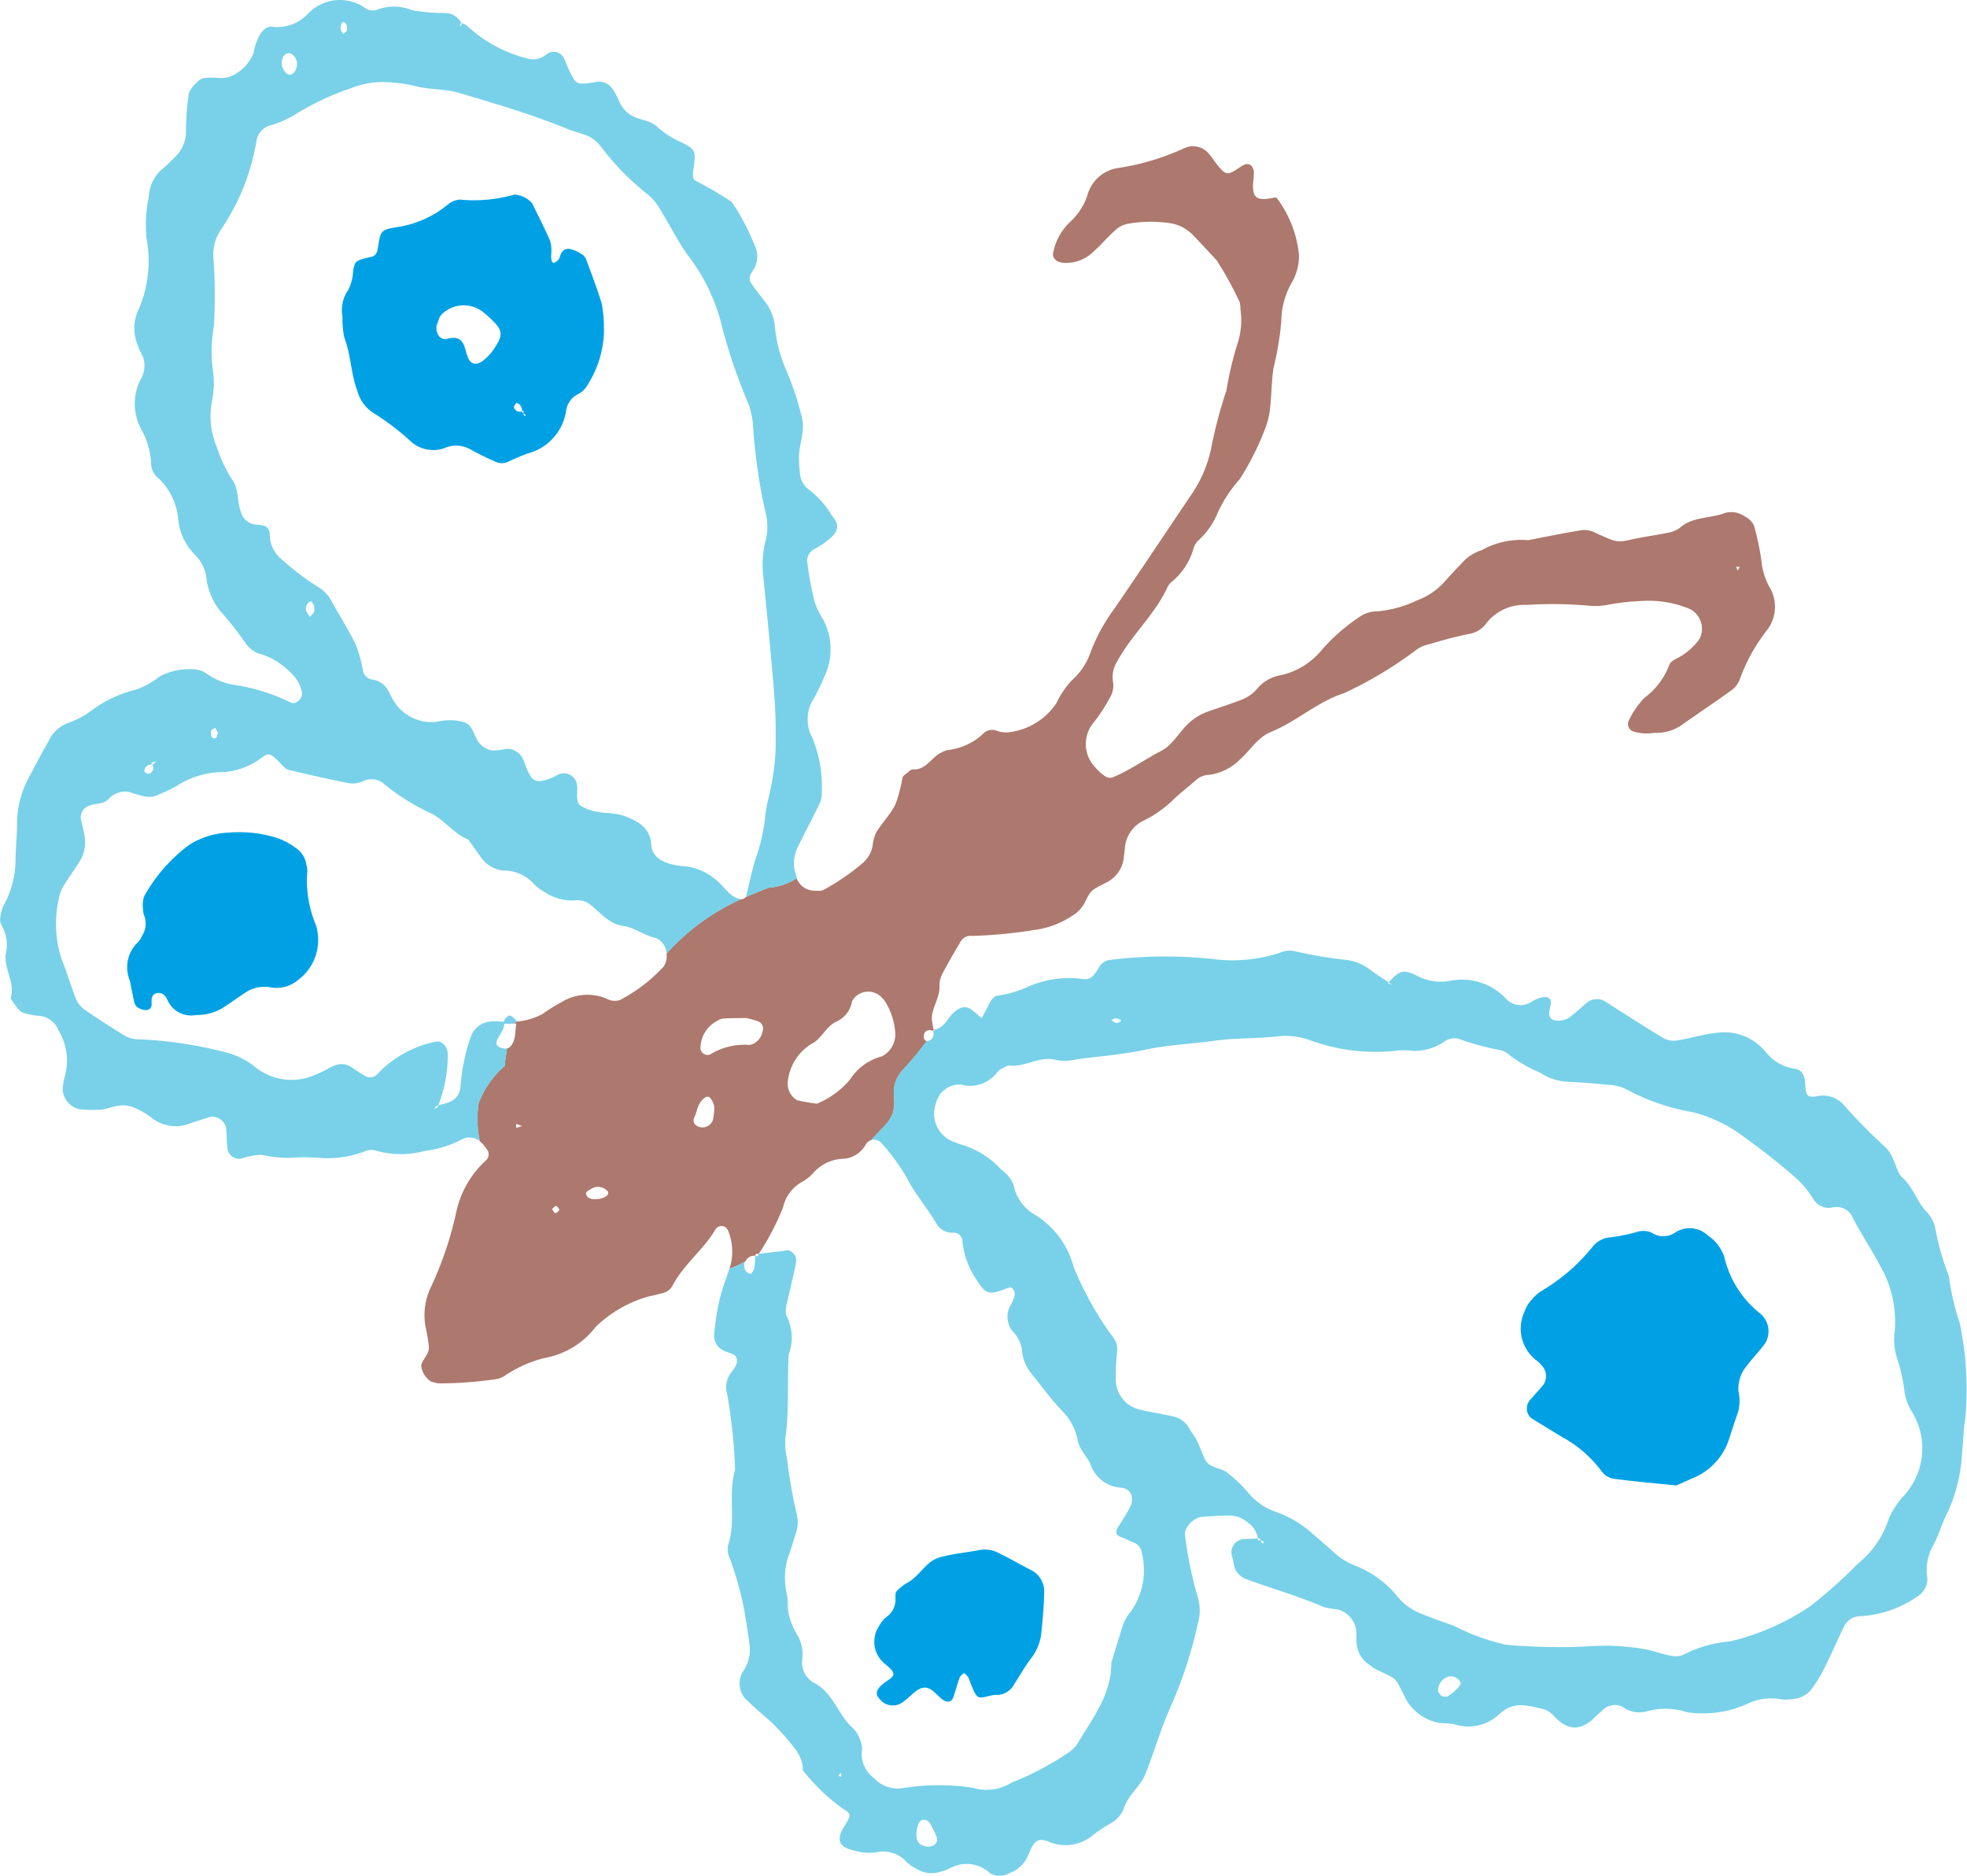
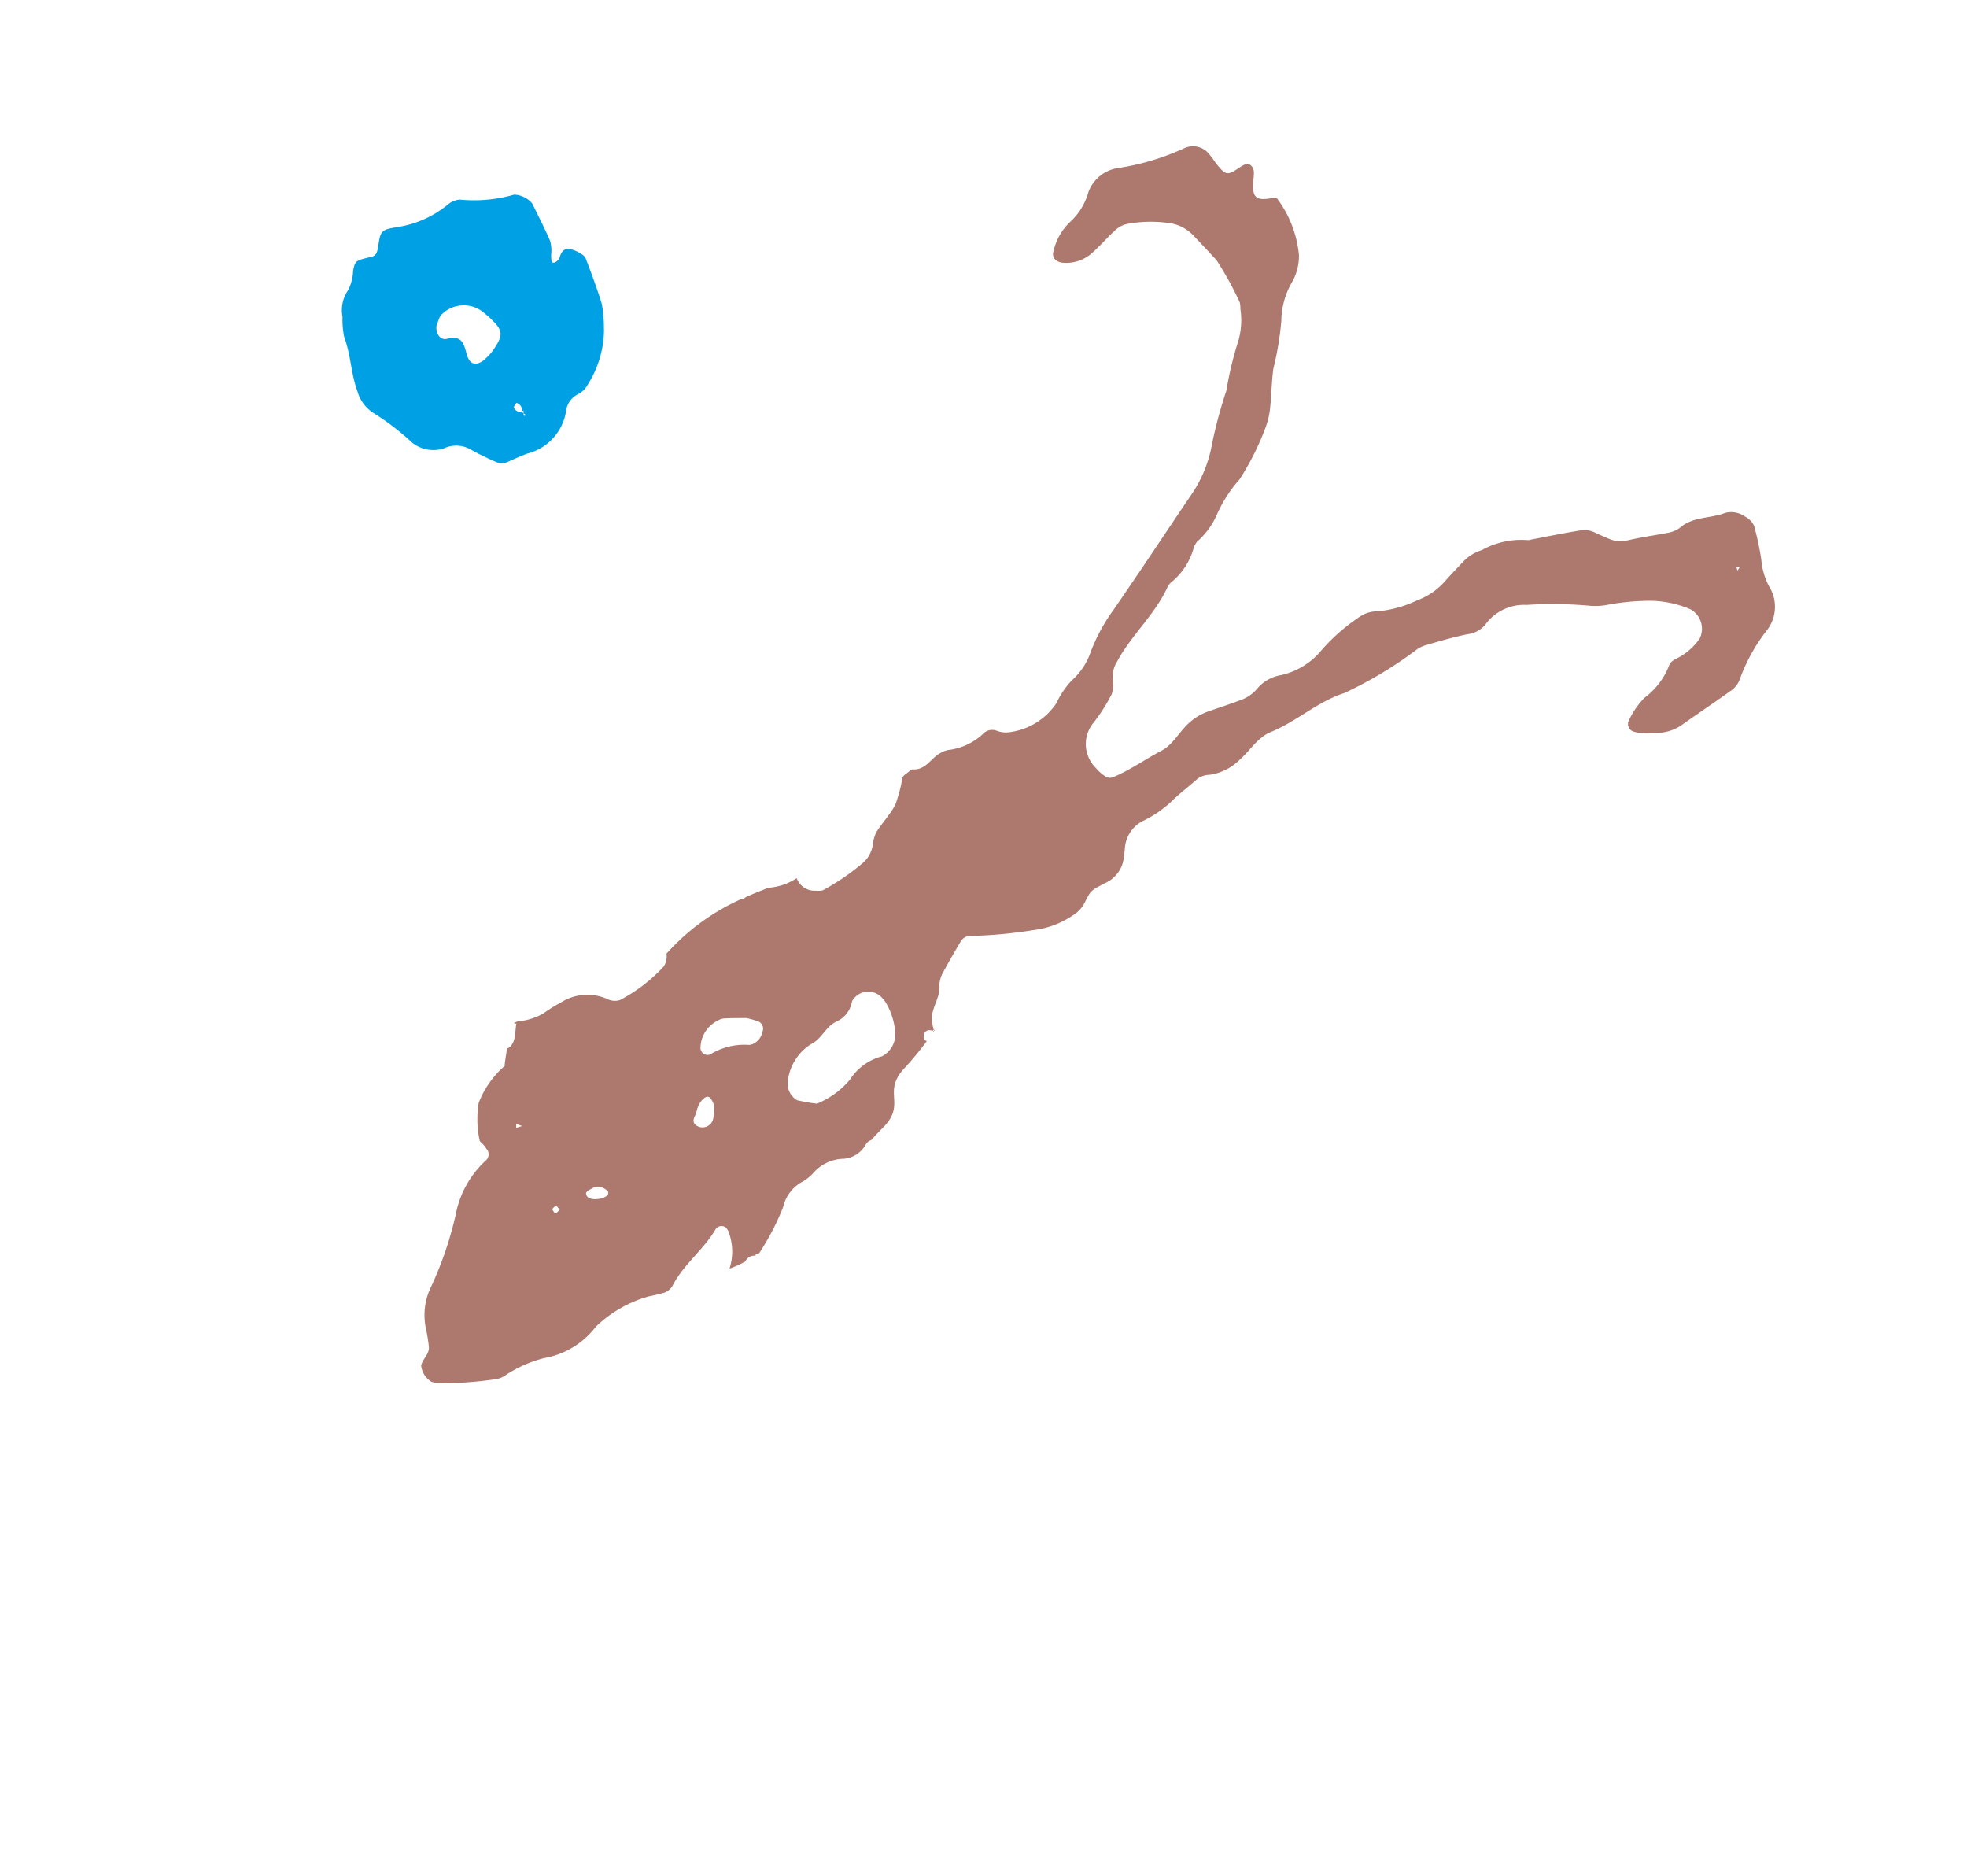
<svg xmlns="http://www.w3.org/2000/svg" id="Grupo_300" data-name="Grupo 300" width="81.97" height="78.16" viewBox="0 0 81.97 78.16">
  <defs>
    <clipPath id="clip-path">
      <rect id="Retângulo_309" data-name="Retângulo 309" width="81.97" height="78.16" fill="none" />
    </clipPath>
  </defs>
  <g id="Grupo_299" data-name="Grupo 299" clip-path="url(#clip-path)">
    <path id="Caminho_2434" data-name="Caminho 2434" d="M87.833,72.8a.442.442,0,0,1,.021-.057,2.307,2.307,0,0,0-.036-1.415.523.523,0,0,0-.146-.249.3.3,0,0,0-.442.125c-.5.827-1.3,1.42-1.753,2.278a.638.638,0,0,1-.437.343c-.182.047-.369.094-.557.13a5.192,5.192,0,0,0-2.221,1.269,3.447,3.447,0,0,1-2.153,1.305,5.317,5.317,0,0,0-1.576.692,1.012,1.012,0,0,1-.53.2,16.184,16.184,0,0,1-2.294.161c-.1-.016-.193-.042-.286-.062a.907.907,0,0,1-.437-.676c.057-.286.348-.478.322-.785a7.868,7.868,0,0,0-.14-.843,2.679,2.679,0,0,1,.239-1.675,14.923,14.923,0,0,0,1.019-2.99,4.1,4.1,0,0,1,1.233-2.236.344.344,0,0,0,.037-.52,1.215,1.215,0,0,0-.265-.3,4.2,4.2,0,0,1-.047-1.6,3.886,3.886,0,0,1,1.082-1.539c0-.114.052-.421.1-.733a.236.236,0,0,0,.12-.057c.265-.271.2-.645.27-.978-.026,0-.057.005-.088.005a.2.2,0,0,0,.005-.052.229.229,0,0,0,.114-.037,2.693,2.693,0,0,0,1.082-.328,5.617,5.617,0,0,1,.733-.458,2.049,2.049,0,0,1,1.93-.156.693.693,0,0,0,.541.047,6.743,6.743,0,0,0,1.815-1.389.746.746,0,0,0,.12-.541,9.212,9.212,0,0,1,3.1-2.268.271.271,0,0,0,.2-.088c.416-.187.749-.307.936-.39a2.459,2.459,0,0,0,1.191-.4.791.791,0,0,0,.8.52.767.767,0,0,0,.291-.016,9.678,9.678,0,0,0,1.654-1.129,1.221,1.221,0,0,0,.421-.738,1.687,1.687,0,0,1,.151-.551c.25-.4.593-.749.8-1.165a6.3,6.3,0,0,0,.291-1.108c.026-.083.125-.146.2-.2s.156-.151.229-.146c.567.036.775-.515,1.2-.707a.939.939,0,0,1,.265-.1,2.557,2.557,0,0,0,1.524-.733A.538.538,0,0,1,99,50.4a1.076,1.076,0,0,0,.557.042,2.771,2.771,0,0,0,1.9-1.2,3.617,3.617,0,0,1,.64-.947,2.791,2.791,0,0,0,.791-1.191,7.474,7.474,0,0,1,.962-1.768c1.092-1.581,2.148-3.183,3.225-4.774a5.353,5.353,0,0,0,.868-2.122,19.23,19.23,0,0,1,.6-2.226,14.309,14.309,0,0,1,.463-1.961,3.086,3.086,0,0,0,.12-1.43,1.254,1.254,0,0,0-.026-.281,14.06,14.06,0,0,0-.967-1.758c-.328-.354-.655-.707-.988-1.051a1.678,1.678,0,0,0-1.009-.5,5.457,5.457,0,0,0-1.722.037,1.067,1.067,0,0,0-.5.26c-.354.323-.666.692-1.025,1a1.6,1.6,0,0,1-1.071.364c-.364,0-.572-.208-.479-.494a2.4,2.4,0,0,1,.707-1.227,2.619,2.619,0,0,0,.739-1.207,1.557,1.557,0,0,1,1.29-1.03,10.277,10.277,0,0,0,2.751-.837.861.861,0,0,1,1.025.3c.125.14.223.312.348.458.328.39.4.4.931.037.192-.125.338-.172.463-.031a.414.414,0,0,1,.094.255c.005.192-.036.385-.036.577,0,.473.172.6.707.515.094-.015.255-.057.281-.021a4.694,4.694,0,0,1,.926,2.367,2.2,2.2,0,0,1-.271,1.113,3.281,3.281,0,0,0-.463,1.644A12.783,12.783,0,0,1,110.5,35.3c-.078.572-.078,1.149-.146,1.727a3.292,3.292,0,0,1-.218.827,11.206,11.206,0,0,1-1.04,2.054,5.608,5.608,0,0,0-.936,1.446,3.234,3.234,0,0,1-.837,1.154.905.905,0,0,0-.14.25,2.8,2.8,0,0,1-.921,1.43.623.623,0,0,0-.177.224c-.525,1.144-1.5,1.987-2.091,3.084a1.22,1.22,0,0,0-.182.822.984.984,0,0,1-.057.562,7.072,7.072,0,0,1-.78,1.212,1.393,1.393,0,0,0,.125,1.846,1.768,1.768,0,0,0,.432.374.35.35,0,0,0,.281.016c.707-.291,1.331-.744,2.013-1.1.442-.229.682-.671,1.009-1.014a2.334,2.334,0,0,1,.952-.629c.458-.161.915-.307,1.363-.478a1.589,1.589,0,0,0,.7-.5,1.653,1.653,0,0,1,.978-.536,3.062,3.062,0,0,0,1.69-1.05,7.817,7.817,0,0,1,1.508-1.331,1.314,1.314,0,0,1,.806-.276,4.76,4.76,0,0,0,1.659-.458,2.858,2.858,0,0,0,1.17-.806c.255-.291.525-.567.79-.848a1.817,1.817,0,0,1,.733-.437,3.379,3.379,0,0,1,1.935-.416c.754-.146,1.5-.3,2.262-.421a1.041,1.041,0,0,1,.551.12c.884.4.879.411,1.55.26.468-.1.947-.166,1.42-.26a1.224,1.224,0,0,0,.531-.208c.541-.484,1.269-.385,1.883-.624a.985.985,0,0,1,.832.146.822.822,0,0,1,.385.39,11.991,11.991,0,0,1,.3,1.41,2.871,2.871,0,0,0,.317,1.1,1.6,1.6,0,0,1-.12,1.888,7.423,7.423,0,0,0-1.1,2.013.977.977,0,0,1-.348.447c-.7.5-1.425.988-2.132,1.487a1.889,1.889,0,0,1-1.092.281,1.913,1.913,0,0,1-.843-.052.33.33,0,0,1-.2-.468,3.45,3.45,0,0,1,.65-.941,3.065,3.065,0,0,0,1.025-1.342c.062-.192.255-.26.426-.354a2.55,2.55,0,0,0,.848-.77.926.926,0,0,0-.374-1.217,4.358,4.358,0,0,0-1.966-.354,9.565,9.565,0,0,0-1.435.151,2.729,2.729,0,0,1-.848.047,17.243,17.243,0,0,0-2.59-.031,1.991,1.991,0,0,0-1.727.832,1.155,1.155,0,0,1-.739.39c-.562.114-1.118.276-1.669.437a1.3,1.3,0,0,0-.515.255,16.8,16.8,0,0,1-2.954,1.763c-1.113.354-1.976,1.18-3.053,1.617-.546.224-.858.765-1.285,1.144a2.219,2.219,0,0,1-1.269.64.852.852,0,0,0-.525.187c-.359.317-.749.608-1.087.947a4.784,4.784,0,0,1-1.186.8,1.38,1.38,0,0,0-.733,1.165c-.01.1-.026.193-.036.286a1.319,1.319,0,0,1-.775,1.123c-.583.3-.6.307-.822.739a1.359,1.359,0,0,1-.562.629,3.676,3.676,0,0,1-1.6.593,19.344,19.344,0,0,1-2.569.244.48.48,0,0,0-.484.245c-.244.416-.489.832-.712,1.253a1.168,1.168,0,0,0-.166.541c.047.5-.3.905-.317,1.384a2.149,2.149,0,0,0,.094.536l.031-.047a.407.407,0,0,1-.083.01.457.457,0,0,1,.021.078.053.053,0,0,0,.021-.026c-.2-.088-.359-.052-.411.135-.036.14.016.255.12.271a12.954,12.954,0,0,1-.905,1.1c-1,1.04.078,1.5-.915,2.5-.172.172-.338.348-.5.53a.4.4,0,0,0-.213.161,1.16,1.16,0,0,1-.91.614,1.721,1.721,0,0,0-1.264.567,1.874,1.874,0,0,1-.442.369,1.628,1.628,0,0,0-.843,1.087,10.588,10.588,0,0,1-.993,1.909c-.01.01-.021.015-.031.026a.786.786,0,0,0-.114.01.256.256,0,0,0-.005.062c-.005.005-.011.01-.016.01a.418.418,0,0,0-.39.193c-.01.015-.021.036-.031.052a4.194,4.194,0,0,1-.645.291M94.745,63a2.852,2.852,0,0,0-.416-1.316,1.474,1.474,0,0,0-.187-.218.772.772,0,0,0-1.2.192,1.123,1.123,0,0,1-.634.843c-.452.192-.624.723-1.056.936a2.09,2.09,0,0,0-.993,1.638.8.8,0,0,0,.39.707,6.457,6.457,0,0,0,.832.146,3.568,3.568,0,0,0,1.373-1,2.271,2.271,0,0,1,1.337-.973A1.036,1.036,0,0,0,94.745,63m-6.236-.64c-.359.005-.645,0-.931.021a.652.652,0,0,0-.26.1,1.289,1.289,0,0,0-.692,1.16.3.3,0,0,0,.4.239,2.711,2.711,0,0,1,1.623-.4.48.48,0,0,0,.26-.094.709.709,0,0,0,.3-.452.332.332,0,0,0-.229-.453,4.325,4.325,0,0,0-.463-.125m-1.316,3.854a.7.7,0,0,0-.182-.531c-.135-.14-.411.1-.531.473a1.688,1.688,0,0,1-.088.276c-.12.224-.073.38.172.468a.456.456,0,0,0,.593-.406c.016-.094.026-.187.037-.281m-4.426,3.391a.532.532,0,0,0-.718-.114c-.078.042-.192.109-.2.166,0,.161.135.25.343.255.354.01.64-.146.572-.307m-3.823-2.663.239-.078-.244-.088Zm1.81,3.417c-.052-.057-.094-.156-.151-.161s-.114.083-.172.13c.047.062.094.161.146.166s.114-.088.177-.135M129.84,43.718l.1-.151-.151-.021Z" transform="translate(-57.435 -19.942)" fill="#ad786d" fill-rule="evenodd" />
-     <path id="Caminho_2435" data-name="Caminho 2435" d="M277.335,229.349c-.9-.094-1.763-.166-2.611-.281a.791.791,0,0,1-.473-.291,5.021,5.021,0,0,0-1.472-1.337c-.494-.286-.978-.593-1.467-.889a.531.531,0,0,1-.057-.759c.187-.219.385-.427.567-.65a.647.647,0,0,0-.068-.78,1.493,1.493,0,0,0-.2-.2,1.663,1.663,0,0,1-.531-2.049,1.313,1.313,0,0,1,.286-.484,1.756,1.756,0,0,1,.426-.385,7.817,7.817,0,0,0,2.153-1.872,1.061,1.061,0,0,1,.759-.364,7.8,7.8,0,0,0,1.113-.234.854.854,0,0,1,.551.036.884.884,0,0,0,1.035-.026,1.1,1.1,0,0,1,1.326.156,1.709,1.709,0,0,1,.681.895,4.21,4.21,0,0,0,1.5,2.356.959.959,0,0,1,.156,1.3c-.234.3-.5.583-.728.884a1.458,1.458,0,0,0-.338,1.061,1.8,1.8,0,0,1-.016.848c-.13.364-.245.728-.364,1.092a2.626,2.626,0,0,1-1.487,1.654c-.26.114-.52.229-.739.328" transform="translate(-207.495 -167.456)" fill="#00a1e4" fill-rule="evenodd" />
    <path id="Caminho_2436" data-name="Caminho 2436" d="M71.827,40.258a4.328,4.328,0,0,1-.666,2.278.977.977,0,0,1-.39.406.912.912,0,0,0-.515.65,2.173,2.173,0,0,1-1.618,1.836c-.27.1-.535.219-.8.338a.606.606,0,0,1-.551-.005,10.662,10.662,0,0,1-1.035-.51,1.2,1.2,0,0,0-1.087-.042,1.408,1.408,0,0,1-1.357-.255,10.429,10.429,0,0,0-1.6-1.222,1.572,1.572,0,0,1-.66-.91c-.27-.723-.27-1.513-.546-2.236a3.552,3.552,0,0,1-.073-.858,1.452,1.452,0,0,1,.229-1.1,1.859,1.859,0,0,0,.213-.822c.088-.416.088-.416.775-.577.172-.042.234-.182.265-.411.109-.707.12-.713.874-.837a4.33,4.33,0,0,0,2.013-.91.9.9,0,0,1,.515-.224,6.085,6.085,0,0,0,2.273-.208,1.043,1.043,0,0,1,.749.369c.25.515.515,1.025.744,1.555a1.466,1.466,0,0,1,.047.567c-.011.276.036.4.166.328a.383.383,0,0,0,.187-.2c.052-.208.166-.374.39-.359a1.3,1.3,0,0,1,.5.208.429.429,0,0,1,.2.2c.234.624.473,1.248.666,1.888a5.6,5.6,0,0,1,.088,1.056M68.4,43.7a.317.317,0,0,0-.213-.38c-.016-.005-.13.146-.114.187a.255.255,0,0,0,.4.125c-.01.213.026.275.094.187L68.4,43.7m-3.557-3.583c-.026.333.166.6.447.531.7-.187.707.333.853.749.114.317.359.364.624.177a2.166,2.166,0,0,0,.551-.624c.281-.432.265-.65-.062-.988a4.051,4.051,0,0,0-.411-.38,1.3,1.3,0,0,0-1.779.047c-.12.109-.151.322-.224.489" transform="translate(-46.656 -26.531)" fill="#00a1e4" fill-rule="evenodd" />
-     <path id="Caminho_2437" data-name="Caminho 2437" d="M160.434,281.984c-.468.114-.473.12-.806-.754-.031-.083-.125-.146-.187-.219-.067.063-.161.114-.187.193-.1.265-.166.541-.26.806-.073.218-.239.26-.452.114-.151-.114-.281-.265-.432-.38-.244-.182-.458-.156-.754.088-.146.12-.281.26-.437.369a.691.691,0,0,1-1.009-.114c-.192-.192-.146-.4.224-.676.156-.114.385-.229.354-.38s-.234-.291-.374-.416a1.179,1.179,0,0,1-.218-1.56,1.27,1.27,0,0,1,.374-.427.883.883,0,0,0,.307-.749c0-.088-.005-.213.047-.265a1.811,1.811,0,0,1,.442-.354c.515-.271.77-.889,1.337-1.056.546-.161,1.129-.2,1.7-.317a1.267,1.267,0,0,1,.827.156c.426.213.848.447,1.269.671a.992.992,0,0,1,.577.915c-.011.572-.062,1.149-.12,1.716a2.042,2.042,0,0,1-.421,1.051c-.286.38-.52.8-.78,1.2a.833.833,0,0,1-.733.333,2.636,2.636,0,0,0-.281.052" transform="translate(-119.261 -211.308)" fill="#00a1e4" fill-rule="evenodd" />
-     <path id="Caminho_2438" data-name="Caminho 2438" d="M22.765,154.317a1.427,1.427,0,0,1,.364-1.607.956.956,0,0,0,.146-.244.937.937,0,0,0,.1-.822.756.756,0,0,1-.057-.281,1.147,1.147,0,0,1,.052-.557,6.73,6.73,0,0,1,1.888-2.143,3.334,3.334,0,0,1,1.643-.5,5.2,5.2,0,0,1,2,.224,2.8,2.8,0,0,1,.759.4,1.008,1.008,0,0,1,.463.7,1.323,1.323,0,0,1,.042.281,4.739,4.739,0,0,0,.359,2.252,2.081,2.081,0,0,1-.765,2.3,1.389,1.389,0,0,1-1.082.3,1.435,1.435,0,0,0-1.092.208c-.322.213-.634.437-.952.645a2.1,2.1,0,0,1-1.1.291,1.079,1.079,0,0,1-1.186-.6c-.083-.2-.208-.338-.416-.317-.224.026-.271.187-.255.426s-.151.338-.4.26a.521.521,0,0,1-.244-.14.566.566,0,0,1-.1-.25c-.062-.286-.114-.567-.166-.827" transform="translate(-17.357 -113.472)" fill="#00a1e4" fill-rule="evenodd" />
-     <path id="Caminho_2439" data-name="Caminho 2439" d="M52.424,64.171a.95.95,0,0,0-.4-.712,1.149,1.149,0,0,0-.785-.307c-.38-.011-.764.026-1.149.052-.354.026-.765.468-.707.759a15.754,15.754,0,0,0,.52,2.543,1.96,1.96,0,0,1,.016,1.134,17.7,17.7,0,0,1-1.056,3.287c-.193.437-.374.879-.531,1.331-.192.546-.38,1.092-.588,1.633s-.728.884-.91,1.456a1.21,1.21,0,0,1-.562.634,5.531,5.531,0,0,0-.718.478,1.782,1.782,0,0,1-1.893.26c-.369-.125-.51-.036-.681.281-.088.172-.146.359-.245.515a1.315,1.315,0,0,1-.666.531.805.805,0,0,1-.817,0,1.417,1.417,0,0,0-1.6-.234,2.336,2.336,0,0,1-.541.2,1.176,1.176,0,0,1-.837-.1,2.176,2.176,0,0,1-.479-.312,1.3,1.3,0,0,0-1.3-.416,2.056,2.056,0,0,1-.853-.068c-.655-.125-.811-.437-.489-.967.338-.557.343-.557-.057-.806a8.331,8.331,0,0,1-1.623-1.56c-.041-.078-.005-.2-.036-.286a1.7,1.7,0,0,0-.224-.515,8.585,8.585,0,0,0-1.363-1.487,10.807,10.807,0,0,1-.848-.78.975.975,0,0,1-.047-1.061,1.579,1.579,0,0,0,.286-1.087c-.094-.666-.182-1.337-.333-1.992a15.321,15.321,0,0,0-.494-1.643.8.8,0,0,1-.067-.557c.338-1.025-.016-2.112.286-3.141a22.824,22.824,0,0,0-.328-3.141.975.975,0,0,1,.114-.827c.151-.229.39-.458.249-.733-.062-.135-.333-.166-.5-.25a.688.688,0,0,1-.406-.686,9.955,9.955,0,0,1,.219-1.42c.1-.447.276-.879.416-1.316a4.2,4.2,0,0,0,.645-.291.4.4,0,0,0,.088.442c.036.042.151.073.172.052a.52.52,0,0,0,.135-.245c.026-.166.031-.333.042-.5-.005.005-.011.01-.016.01a.959.959,0,0,1,.114.016c.016-.042.037-.083.052-.125-.01.01-.021.015-.031.026.338-.042.681-.083,1.019-.12.1-.01.213-.052.286-.015a.444.444,0,0,1,.276.452c-.1.562-.25,1.113-.369,1.67a1.174,1.174,0,0,0-.047.562,2.02,2.02,0,0,1,.1,1.654c-.057,1.15.026,2.3-.13,3.448a2.678,2.678,0,0,0,.062.858,21.341,21.341,0,0,0,.39,2.268,1.389,1.389,0,0,1-.016.848c-.088.276-.166.551-.26.822a2.906,2.906,0,0,0-.125,1.7c.068.275.021.577.083.858a2.722,2.722,0,0,0,.312.791,1.815,1.815,0,0,1,.27.8,2.6,2.6,0,0,1-.015.286.966.966,0,0,0,.468.978c.837.416,1.019,1.378,1.68,1.935a1.34,1.34,0,0,1,.276.494.814.814,0,0,1,.062.275c.01.094-.016.193-.011.286a1.263,1.263,0,0,0,.5.983,1.37,1.37,0,0,0,1.274.416,9.346,9.346,0,0,1,2.85-.005,1.979,1.979,0,0,0,1.643-.224,11.924,11.924,0,0,0,2.283-1.2,1.523,1.523,0,0,0,.426-.385c.624-1.066,1.435-2.054,1.425-3.386.166-.551.328-1.1.51-1.649a1.681,1.681,0,0,1,.3-.489,3.007,3.007,0,0,0,.463-2.455.519.519,0,0,0-.348-.432c-.177-.073-.348-.161-.525-.229-.224-.083-.25-.218-.1-.442.161-.239.307-.484.447-.733.234-.411.114-.817-.322-.879a1.43,1.43,0,0,1-1.285-.957c-.14-.348-.468-.614-.536-1a2.319,2.319,0,0,0-.655-1.243c-.463-.484-.853-1.035-1.279-1.555a1.8,1.8,0,0,1-.4-1.056,1.453,1.453,0,0,0-.406-.733.976.976,0,0,1-.052-1.077,1.307,1.307,0,0,0,.12-.26.479.479,0,0,0,.036-.265c-.094-.265-.208-.208-.421-.12-.671.255-.8.172-1.165-.4a3.439,3.439,0,0,1-.583-1.6.365.365,0,0,0-.369-.359A.764.764,0,0,1,39.031,51c-.38-.661-.894-1.238-1.243-1.93a8.665,8.665,0,0,0-1.009-1.389A.449.449,0,0,0,36.3,47.5c.166-.182.333-.359.5-.531.993-1-.083-1.456.915-2.5a12.972,12.972,0,0,0,.9-1.1.165.165,0,0,0,.1-.01.288.288,0,0,0,.172-.369.052.052,0,0,0,.021-.026c.005,0,.01.005.016.005s-.005-.015-.005-.021l.031-.047c.484-.094.583-.66.993-.853a.452.452,0,0,1,.536.016c.151.114.291.239.432.359l.265-.5a1.9,1.9,0,0,1,.135-.249c.057-.073.14-.172.218-.182a4.693,4.693,0,0,0,1.373-.406,4.28,4.28,0,0,1,2.252-.291c.354.042.489-.244.634-.473A.6.6,0,0,1,46.235,40a18.505,18.505,0,0,1,4.291-.042,6.4,6.4,0,0,0,2.8-.255,1.077,1.077,0,0,1,.551-.088A17.543,17.543,0,0,0,56.142,40a2.111,2.111,0,0,1,1.035.468c.234.166.478.322.718.478l.12.078-.182-.052c.484-.541.634-.6,1.206-.322a2.089,2.089,0,0,0,1.389.218,2.508,2.508,0,0,1,2.356.77.813.813,0,0,0,1.051.094,1.446,1.446,0,0,1,.255-.125c.4-.146.6-.037.52.3-.052.219-.083.38.005.51.109.161.557.151.811-.042.229-.172.437-.369.655-.556a.666.666,0,0,1,.78-.109c.811.515,1.617,1.035,2.439,1.534a.894.894,0,0,0,.551.114c.572-.088,1.129-.27,1.7-.322a2.2,2.2,0,0,1,1.857.608c.135.135.255.291.39.421a1.864,1.864,0,0,0,1.024.468c.322.057.39.354.406.66.026.458.094.551.494.484a1.146,1.146,0,0,1,1.056.3,23.341,23.341,0,0,0,1.815,1.846,1.46,1.46,0,0,1,.3.484c.13.255.187.583.385.759.447.4.6.983.988,1.409a1.325,1.325,0,0,1,.39.754,10.708,10.708,0,0,0,.557,1.935,10.426,10.426,0,0,0,.452,1.961,13.3,13.3,0,0,1,.229,4.01c-.078.473-.083.957-.13,1.435a6.743,6.743,0,0,1-.629,2.5c-.218.426-.343.9-.572,1.316a2.1,2.1,0,0,0-.245,1.373.844.844,0,0,1-.385.739,4.582,4.582,0,0,1-2.418.843.765.765,0,0,0-.681.447c-.249.52-.478,1.051-.733,1.565a6.278,6.278,0,0,1-.583.993,1.077,1.077,0,0,1-.718.437,1.924,1.924,0,0,1-.572.021,2.288,2.288,0,0,0-1.409.187,4.47,4.47,0,0,1-2.533.348,2.855,2.855,0,0,0-1.7-.021,1.2,1.2,0,0,1-.837-.114.721.721,0,0,0-1.009.1c-.073.068-.151.125-.219.193-.64.655-1.17.614-1.721.052a1.043,1.043,0,0,0-.453-.328c-.629-.14-1.248-.38-1.862.2a1.886,1.886,0,0,1-1.888.421,4.181,4.181,0,0,0-.572-.047A1.979,1.979,0,0,1,58.5,70.61c-.323-.614-.3-.634-.681-.827-.172-.083-.343-.161-.515-.249-.083-.047-.156-.109-.234-.161a1.193,1.193,0,0,1-.541-.962c-.005-.094-.005-.192-.005-.291a1.042,1.042,0,0,0-.79-1.061,4.907,4.907,0,0,1-.562-.094c-1.056-.463-2.169-.77-3.245-1.17a.8.8,0,0,1-.515-.64,2.746,2.746,0,0,0-.062-.281.559.559,0,0,1,.567-.749c.193-.005.385-.015.577-.026.1.239.166.276.156.12-.005-.021-.146-.031-.224-.047M20,47.554a4.2,4.2,0,0,1-.047-1.6,3.886,3.886,0,0,1,1.082-1.539c0-.114.052-.421.1-.733a.506.506,0,0,1-.151.005c-.244-.037-.348-.166-.27-.343s.187-.322.26-.494a.58.58,0,0,0,.037-.192c.14,0,.286-.005.426-.005a.2.2,0,0,0,.005-.052.228.228,0,0,0,.114-.036h-.005c-.307-.333-.343-.333-.572.005-.172-.005-.343-.021-.515-.01a.951.951,0,0,0-.837.614,8.13,8.13,0,0,0-.442,2.164c-.073.437-.38.593-.759.671-.088.021-.177.062-.265.088l-.073.1.14-.047a5.819,5.819,0,0,0,.432-2.247c-.021-.312-.26-.562-.5-.5a4.581,4.581,0,0,0-2.465,1.383.423.423,0,0,1-.52.021c-.166-.094-.328-.2-.484-.312a.77.77,0,0,0-.8-.078c-.26.125-.5.276-.775.374a2.409,2.409,0,0,1-2.444-.3A3.125,3.125,0,0,0,9.4,43.846,17.355,17.355,0,0,0,5.71,43.3a1.065,1.065,0,0,1-.541-.166c-.572-.348-1.139-.712-1.69-1.1a1.014,1.014,0,0,1-.328-.458c-.213-.535-.369-1.092-.588-1.623a4.757,4.757,0,0,1-.1-2.559,1.533,1.533,0,0,1,.213-.525c.2-.328.432-.634.634-.962a1.493,1.493,0,0,0,.208-1.1c-.031-.187-.078-.374-.12-.562a.519.519,0,0,1,.322-.676c.26-.109.572-.037.8-.271a.913.913,0,0,1,1.035-.244c.624.2.77.187,1.087.036a5.327,5.327,0,0,0,.775-.374,3.528,3.528,0,0,1,1.914-.546,2.959,2.959,0,0,0,1.586-.608c.286-.2.338-.187.7.172.14.135.249.307.442.354.837.193,1.675.39,2.517.551a1.044,1.044,0,0,0,.557-.094.814.814,0,0,1,.817.073,8.886,8.886,0,0,0,1.93,1.233c.6.26,1,.879,1.633,1.129.167.234.333.463.5.7a1.319,1.319,0,0,0,.941.593,1.672,1.672,0,0,1,1.274.536,1.668,1.668,0,0,0,.452.348,2.045,2.045,0,0,0,1.357.354.822.822,0,0,1,.531.161c.452.338.78.822,1.414.91.468.068.863.4,1.342.5a.73.73,0,0,1,.452.66,9.207,9.207,0,0,1,3.1-2.268V37.47c-.515-.094-.718-.6-1.108-.863a2.34,2.34,0,0,0-1.305-.52,2.331,2.331,0,0,1-.567-.1c-.39-.114-.733-.359-.754-.765-.037-.718-.515-.978-1.056-1.2a2.427,2.427,0,0,0-.551-.125c-.192-.031-.385-.016-.572-.062a1.842,1.842,0,0,1-.791-.281c-.2-.187-.083-.546-.125-.832a.55.55,0,0,0-.858-.406,2.332,2.332,0,0,1-.26.12c-.551.2-.718.151-.931-.3-.083-.172-.13-.364-.218-.531a.713.713,0,0,0-.7-.4,3.111,3.111,0,0,1-.567.068.956.956,0,0,1-.489-.26c-.276-.255-.26-.728-.635-.905a2.167,2.167,0,0,0-1.139-.041,1.84,1.84,0,0,1-1.914-.993c-.047-.083-.094-.166-.135-.255a.893.893,0,0,0-.655-.5.462.462,0,0,1-.411-.338,5.938,5.938,0,0,0-.3-1.1c-.286-.6-.65-1.17-.978-1.753a1.494,1.494,0,0,0-.557-.645,10.658,10.658,0,0,1-1.6-1.212,1.32,1.32,0,0,1-.458-1.014c-.026-.39-.307-.374-.593-.4a.711.711,0,0,1-.608-.52c-.172-.442-.068-.952-.374-1.363a5.718,5.718,0,0,1-.614-1.3A3.329,3.329,0,0,1,8.836,16.7a3.676,3.676,0,0,0,.052-1.144,6.132,6.132,0,0,1,.026-1.976,21.706,21.706,0,0,0-.026-2.912A1.862,1.862,0,0,1,9.2,9.578a9.689,9.689,0,0,0,.837-1.508,9.373,9.373,0,0,0,.65-2.2.821.821,0,0,1,.52-.629,4.2,4.2,0,0,0,1.056-.447A11.122,11.122,0,0,1,14.6,3.685a3.6,3.6,0,0,1,1.7-.25,6.06,6.06,0,0,1,1.134.182c.557.125,1.129.083,1.7.255,1.472.437,2.949.868,4.374,1.446.265.109.541.192.817.281a1.416,1.416,0,0,1,.7.489,10.884,10.884,0,0,0,2.013,2.049,2.25,2.25,0,0,1,.52.676c.411.655.744,1.357,1.212,1.961a7.948,7.948,0,0,1,1.253,2.574,22.8,22.8,0,0,0,1.082,3.277,3.1,3.1,0,0,1,.276,1.113,22.8,22.8,0,0,0,.541,3.7,2.368,2.368,0,0,1-.031,1.144,4.127,4.127,0,0,0-.083,1.43c.161,1.623.322,3.245.453,4.873.062.764.073,1.539.062,2.3a9.451,9.451,0,0,1-.161,1.43c-.078.473-.234.936-.275,1.41a7.147,7.147,0,0,1-.374,1.68c-.182.541-.281,1.113-.427,1.67v.005c.416-.187.749-.307.936-.39a2.458,2.458,0,0,0,1.191-.4.544.544,0,0,1-.036-.109,1.524,1.524,0,0,1,.036-1.123c.291-.6.614-1.2.905-1.8a1.11,1.11,0,0,0,.13-.557,5.425,5.425,0,0,0-.39-2.247,1.607,1.607,0,0,1,.047-1.638,9.069,9.069,0,0,0,.5-1.04,2.627,2.627,0,0,0-.083-2.226,3.542,3.542,0,0,1-.374-.775,13.286,13.286,0,0,1-.312-1.7.563.563,0,0,1,.249-.468,3.644,3.644,0,0,0,.713-.478c.359-.322.385-.567.062-.957a3.727,3.727,0,0,0-.941-1.061.931.931,0,0,1-.385-.733,4.215,4.215,0,0,1-.037-.577c-.016-.572.271-1.139.12-1.711a12.739,12.739,0,0,0-.634-1.919,6.01,6.01,0,0,1-.5-1.94,1.977,1.977,0,0,0-.463-1.035c-.177-.229-.348-.453-.51-.687-.13-.192-.062-.348.062-.531a1.056,1.056,0,0,0,.057-1.1,9.1,9.1,0,0,0-.936-1.763,14.641,14.641,0,0,0-1.488-.874c-.156-.062-.14-.26-.109-.484.114-.785.094-.822-.51-1.134a3.742,3.742,0,0,1-.967-.609c-.281-.291-.7-.3-1.04-.468a1.251,1.251,0,0,1-.572-.619,3.668,3.668,0,0,0-.27-.51.682.682,0,0,0-.739-.291c-.78.114-.78.114-1.082-.5-.083-.172-.14-.354-.229-.525a.478.478,0,0,0-.723-.13.851.851,0,0,1-.785.166A5.685,5.685,0,0,1,19.471,1.08a.708.708,0,0,0-.26-.12l-.073.156.109-.1a.764.764,0,0,0-.655-.473,7.976,7.976,0,0,1-1.425-.12A1.981,1.981,0,0,0,15.773.383a.544.544,0,0,1-.536-.037,1.832,1.832,0,0,0-2.377.2,1.755,1.755,0,0,1-1.529.567c-.2-.026-.348.125-.473.286a2.246,2.246,0,0,0-.286.8,1.806,1.806,0,0,1-.723.863,1.162,1.162,0,0,1-.817.177,3.428,3.428,0,0,0-.567.021c-.166.021-.541.437-.588.6a10.04,10.04,0,0,0-.125,1.722,1.53,1.53,0,0,1-.5,1,5,5,0,0,1-.416.4A1.62,1.62,0,0,0,6.2,8.2a5.842,5.842,0,0,0-.094,1.727,5.094,5.094,0,0,1-.385,3.089,1.852,1.852,0,0,0,.031,1.4,1.508,1.508,0,0,0,.114.265,1.071,1.071,0,0,1,.015,1.087,2.233,2.233,0,0,0,.057,2.21A3.245,3.245,0,0,1,6.3,19.361a.773.773,0,0,0,.229.5,2.641,2.641,0,0,1,.894,1.748,2.431,2.431,0,0,0,.723,1.529,1.624,1.624,0,0,1,.463,1.03,2.73,2.73,0,0,0,.577,1.3,13.458,13.458,0,0,1,1.066,1.357,1.153,1.153,0,0,0,.7.453,3.106,3.106,0,0,1,1.384,1,1.433,1.433,0,0,1,.234.51.374.374,0,0,1-.021.271c-.109.2-.3.291-.463.2a7.951,7.951,0,0,0-2.465-.744,2.852,2.852,0,0,1-1.04-.468,1.023,1.023,0,0,0-.531-.161,2.64,2.64,0,0,0-1.394.3,3.445,3.445,0,0,1-1,.551,5.1,5.1,0,0,0-1.815.848,3.662,3.662,0,0,1-1.014.541,1.472,1.472,0,0,0-.811.77c-.291.5-.551,1.014-.822,1.519a4.063,4.063,0,0,0-.484,1.94c0,.479-.057.962-.062,1.441a3.944,3.944,0,0,1-.5,1.935,1.563,1.563,0,0,0-.14.546.474.474,0,0,0,.057.276,1.636,1.636,0,0,1,.193,1.1C.1,40.31.665,40.918.441,41.6c.109.156.213.317.333.463a.523.523,0,0,0,.239.151,3.339,3.339,0,0,0,.562.109.961.961,0,0,1,.863.608A2.441,2.441,0,0,1,2.7,44.85a2.59,2.59,0,0,0-.088.567.9.9,0,0,0,.7.8,5.272,5.272,0,0,0,.858.021c.286-.026.562-.146.843-.177a1.2,1.2,0,0,1,.557.083,3.216,3.216,0,0,1,.744.426,1.606,1.606,0,0,0,1.628.229c.271-.088.541-.177.817-.265a.605.605,0,0,1,.655.421c.042.281.026.567.062.848a.492.492,0,0,0,.572.473,3.231,3.231,0,0,1,.837-.161,5.675,5.675,0,0,0,1.123.13,8.876,8.876,0,0,1,1.441.01,4.37,4.37,0,0,0,1.7-.26.736.736,0,0,1,.562-.042,3.747,3.747,0,0,0,1.976.005,4.584,4.584,0,0,0,1.633-.52.592.592,0,0,1,.271-.041.736.736,0,0,1,.416.156M6.381,31.848l.146-.13L6.3,31.78c.135.182.12.348-.073.458-.042.026-.218-.068-.213-.1.016-.2.151-.3.369-.291M78.953,55.533a4.687,4.687,0,0,0-.6-2.788c-.359-.681-.791-1.321-1.139-2a.731.731,0,0,0-.9-.421.757.757,0,0,1-.739-.348,4.1,4.1,0,0,0-.728-.889,30.353,30.353,0,0,0-2.5-1.95,5.993,5.993,0,0,0-1.82-.8,8.939,8.939,0,0,1-2.715-.931,1.891,1.891,0,0,0-.827-.208c-.577-.062-1.154-.1-1.727-.13a2.213,2.213,0,0,1-1.077-.374,5.969,5.969,0,0,1-1.238-.7.873.873,0,0,0-.5-.255,10.783,10.783,0,0,1-1.664-.458.721.721,0,0,0-.551.094,2.224,2.224,0,0,1-1.352.411,3.04,3.04,0,0,0-.577-.021,7.874,7.874,0,0,1-3.687-.416,3,3,0,0,0-1.425-.161c-.858.094-1.727.052-2.58.177-.952.135-1.909.166-2.855.369s-1.9.276-2.855.4a2.175,2.175,0,0,1-.853.041c-.7-.213-1.305.3-1.981.224-.078-.011-.177.057-.26.1a.632.632,0,0,0-.234.161,1.415,1.415,0,0,1-1.524.531,1.012,1.012,0,0,0-1.045.791,1.244,1.244,0,0,0,.8,1.612,1.317,1.317,0,0,0,.27.1,3.679,3.679,0,0,1,1.659,1.045,1.344,1.344,0,0,1,.515.655,1.827,1.827,0,0,0,.785,1.16,3.64,3.64,0,0,1,1.711,2.231,13.466,13.466,0,0,0,1.685,2.99.812.812,0,0,1,.13.541,8.449,8.449,0,0,0-.057,1.139,1.285,1.285,0,0,0,.983,1.274c.463.12.947.177,1.41.291a1,1,0,0,1,.671.5c.088.166.224.312.307.484.125.26.218.536.343.791.187.4.655.338.936.572a6.05,6.05,0,0,1,.837.791,2.6,2.6,0,0,0,1.155.827,4.465,4.465,0,0,1,1.492.863c.286.249.583.5.869.754a2.857,2.857,0,0,0,.962.629,4.282,4.282,0,0,1,1.831,1.363,2.368,2.368,0,0,0,.941.645c.442.182.9.343,1.352.5a9.035,9.035,0,0,0,2.158.791c.764.073,1.534.094,2.3.1.671.005,1.347-.062,2.018-.057a10.228,10.228,0,0,1,1.435.135c.374.062.739.208,1.118.276a.832.832,0,0,0,.557-.047,5.139,5.139,0,0,1,1.924-.546,10.138,10.138,0,0,0,3.4-1.508,21.781,21.781,0,0,0,1.929-1.732,3.937,3.937,0,0,0,1.285-1.872,3.436,3.436,0,0,1,.629-.957,2.914,2.914,0,0,0,.343-3.485,2.229,2.229,0,0,1-.312-.8,6.893,6.893,0,0,0-.3-1.4,2.469,2.469,0,0,1-.12-1.108M60.069,70.672c.088.005.2.047.265.01a2.2,2.2,0,0,0,.416-.348c.062-.062.14-.192.114-.239a.462.462,0,0,0-.468-.245.609.609,0,0,0-.468.6c-.005.073.088.146.14.219M38.652,76.944c.328.005.484-.208.348-.484a4.4,4.4,0,0,0-.245-.494.343.343,0,0,0-.208-.14c-.161-.031-.265.083-.317.307-.13.577.062.765.421.811M12.1,3.108c-.2.031-.421-.333-.348-.608.052-.213.187-.317.354-.27a.44.44,0,0,1,.2.182c.161.234.026.661-.2.7M46.5,42.629c.275-.052.286-.13.021-.2-.062-.016-.146.052-.218.083.068.036.13.078.2.114M12.772,25.482a.34.34,0,0,1,.187-.437.576.576,0,0,1,.13.2.441.441,0,0,1-.011.26.816.816,0,0,1-.166.192l-.14-.218M9.08,30.532c-.026.078-.042.2-.088.224-.146.052-.229-.073-.192-.3.011-.052.109-.088.166-.135.042.068.078.14.114.213M14.3,1.413c-.042-.078-.114-.156-.109-.229.016-.276.12-.338.234-.177a.341.341,0,0,1,.031.26c-.015.057-.1.1-.156.146M35.037,73.86l-.1.14.135.026Z" transform="translate(0 0)" fill="#78d1e8" fill-rule="evenodd" />
  </g>
</svg>